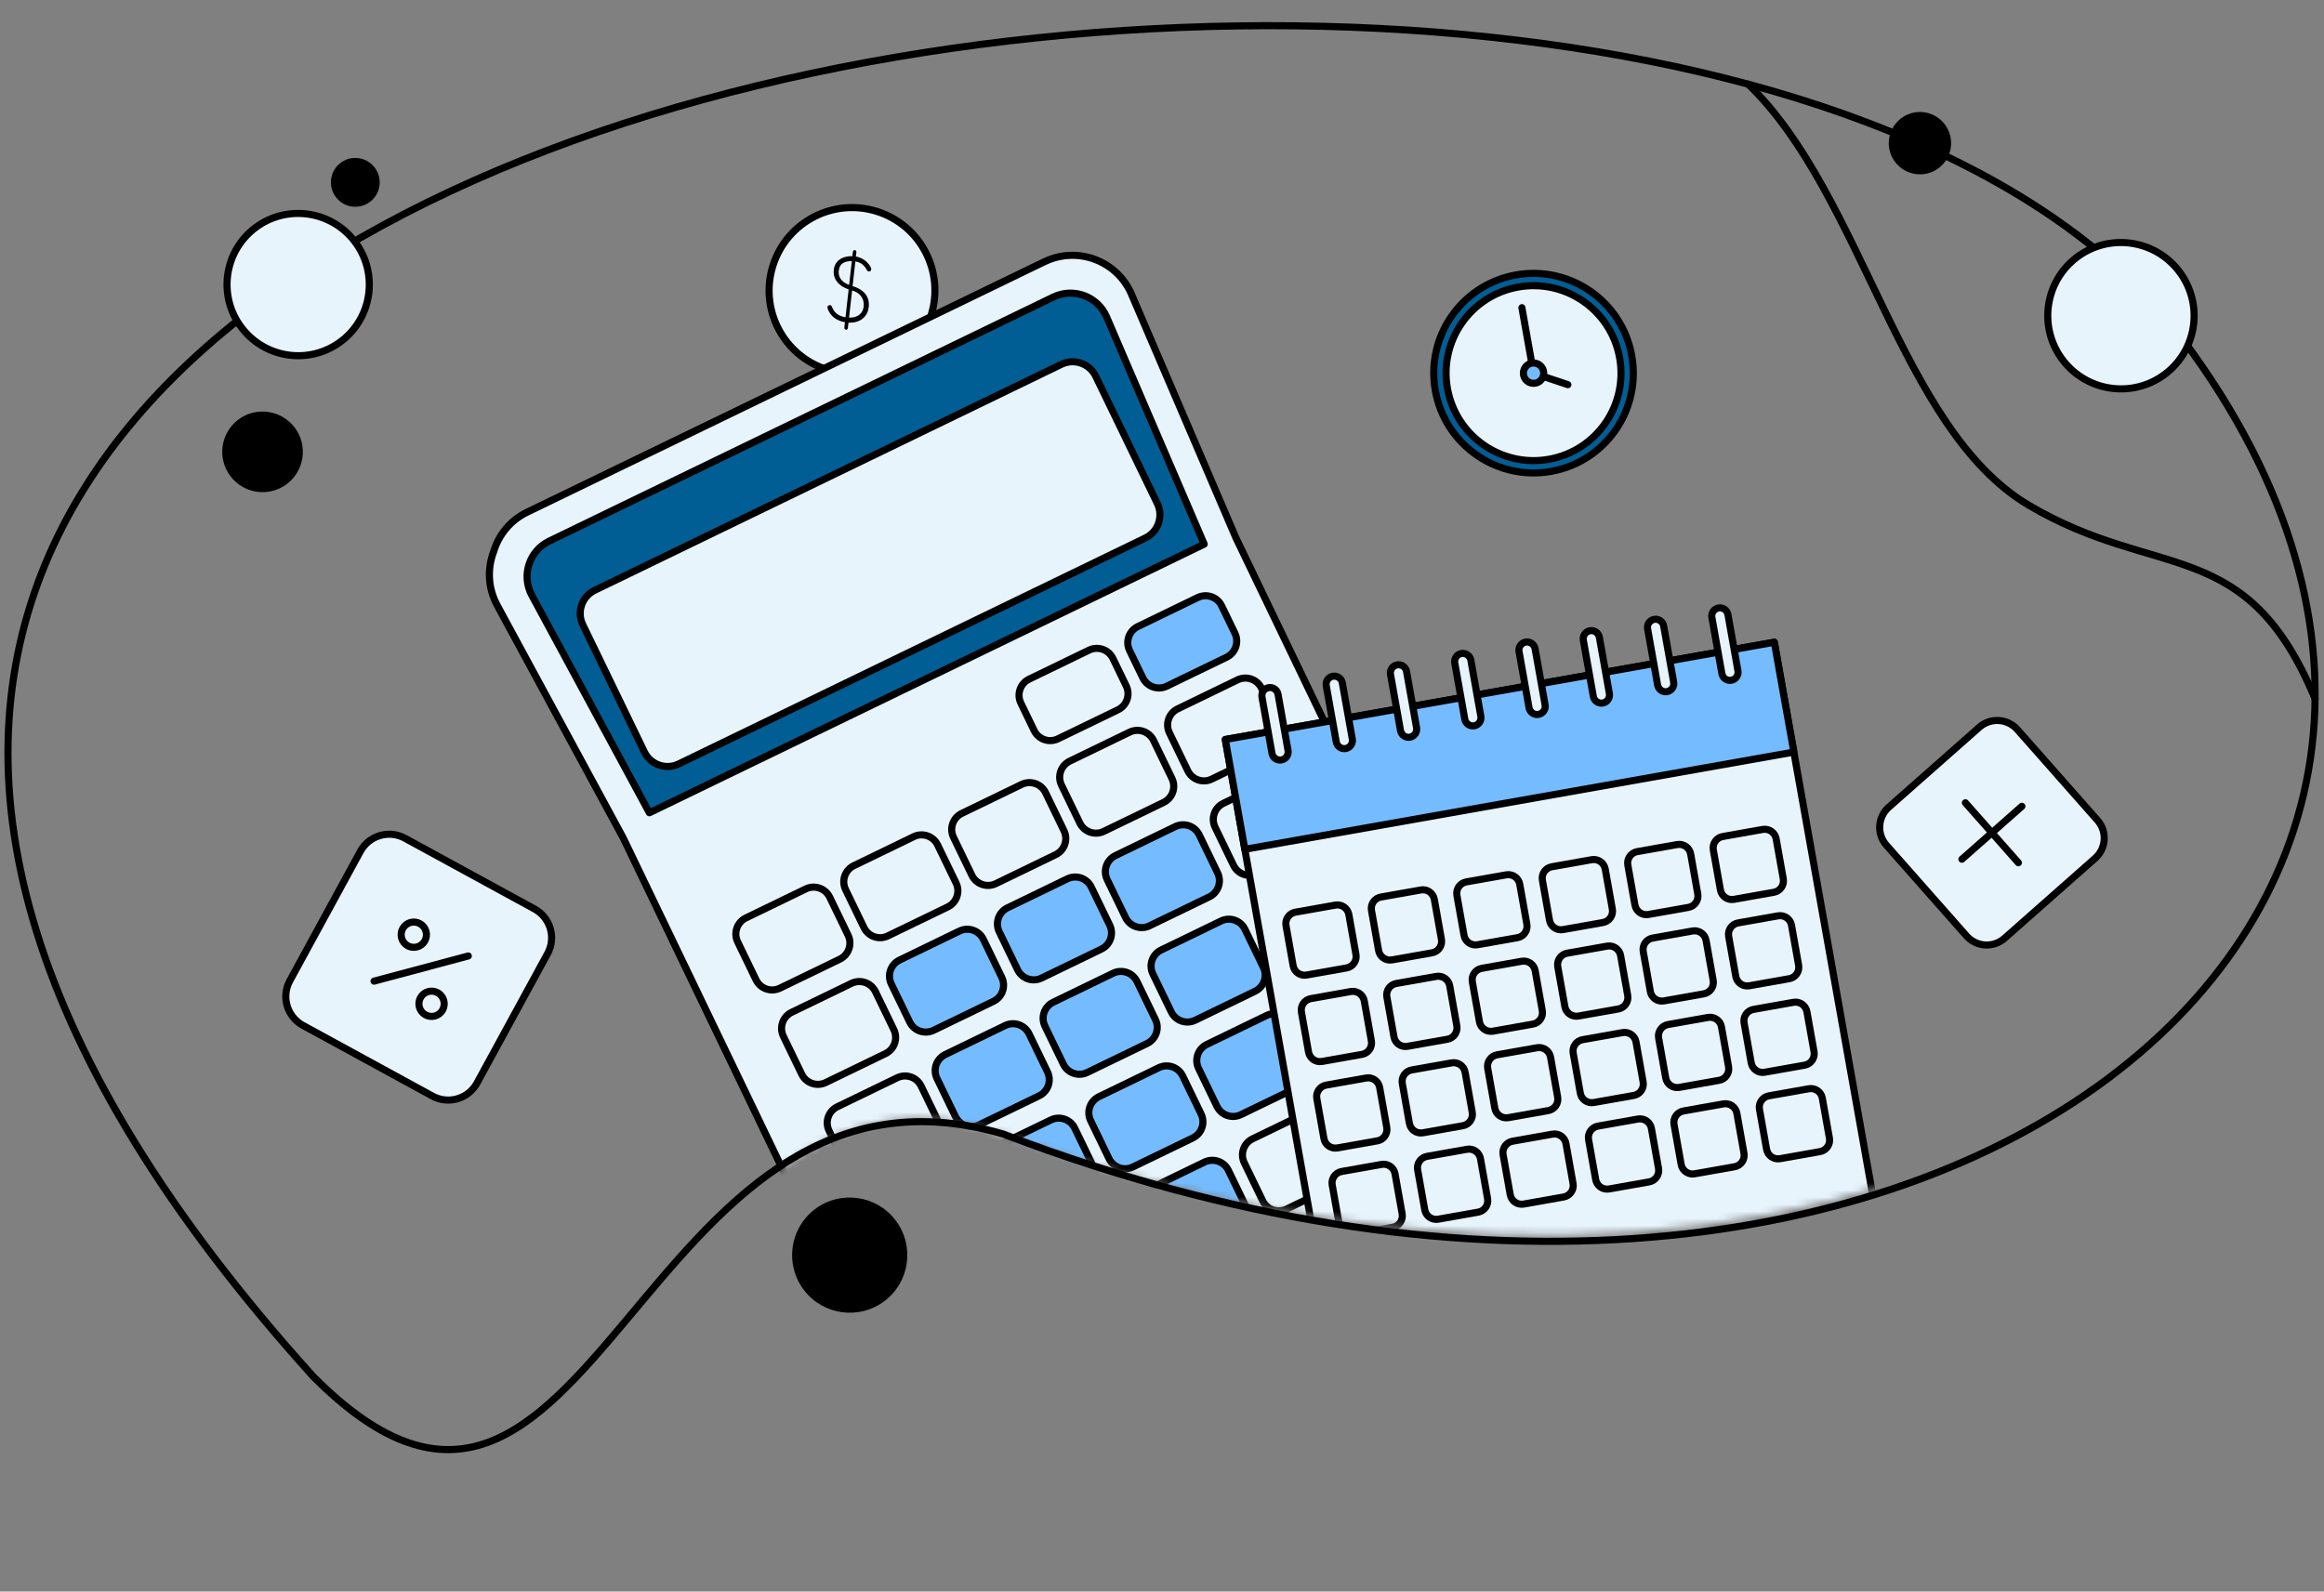
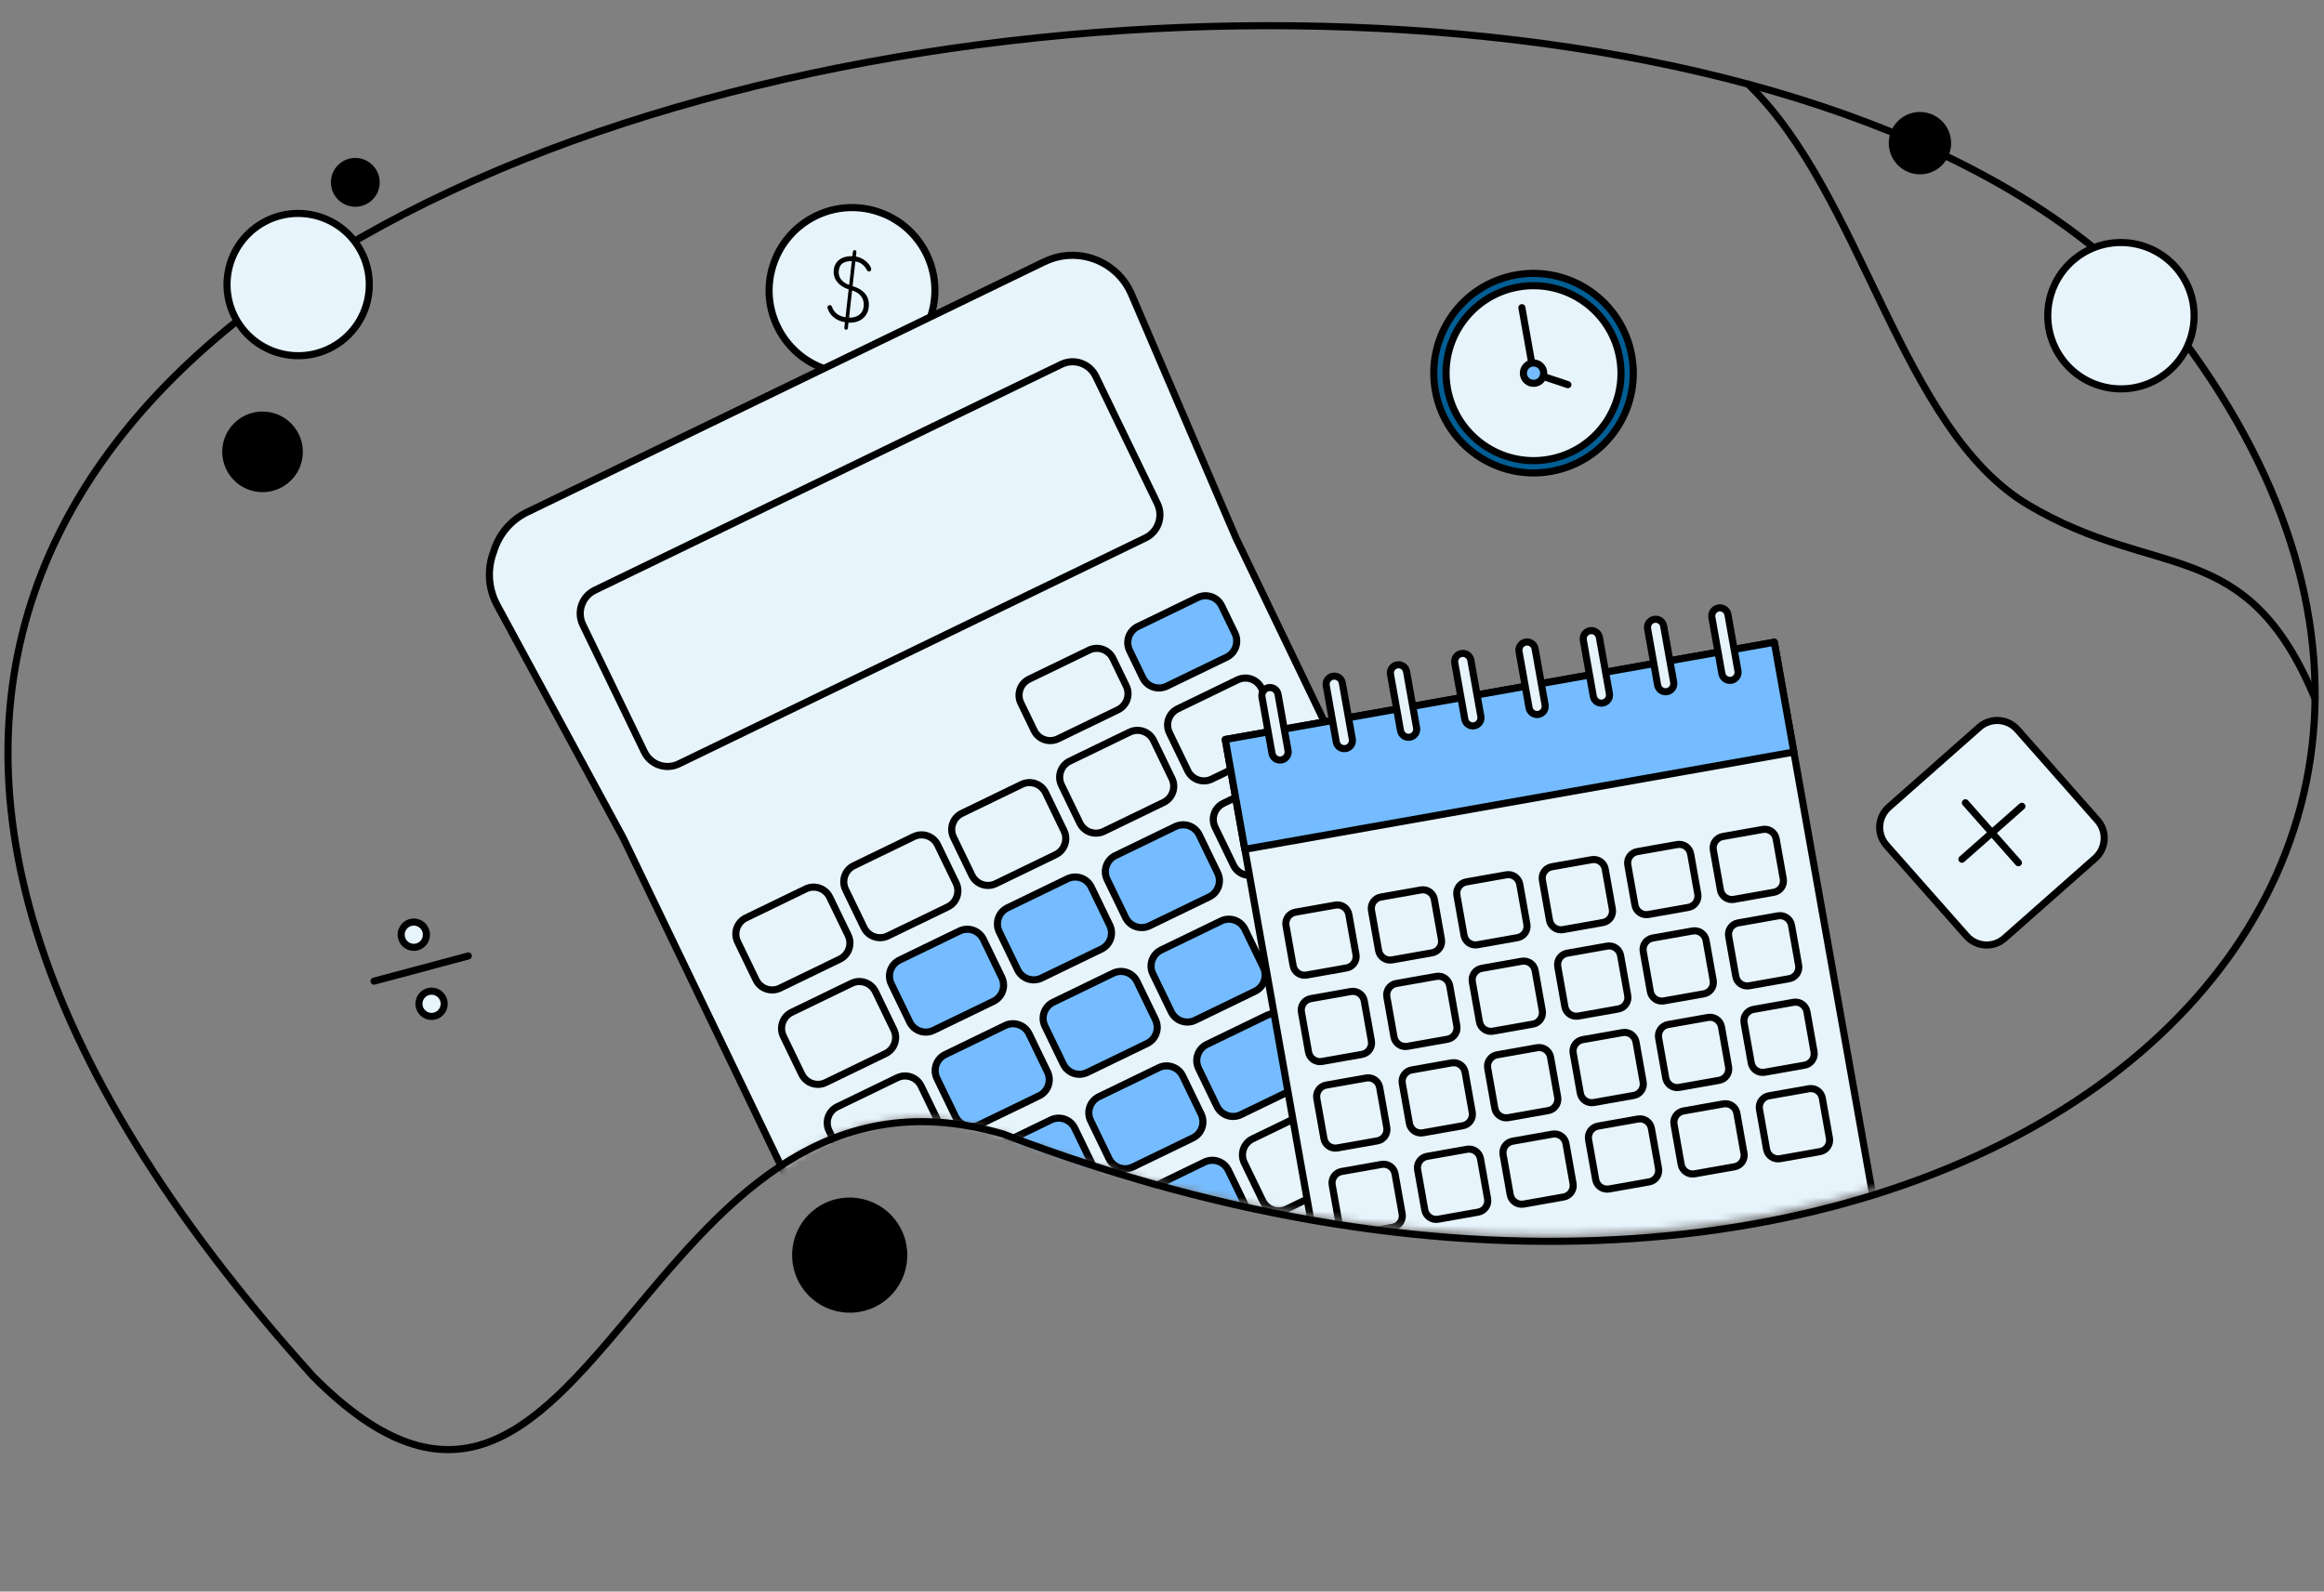
<svg xmlns="http://www.w3.org/2000/svg" width="327" height="224" viewBox="0 0 327 224" fill="none">
  <rect x="0" y="0" width="327" height="224" fill="#808080" stroke="none" />
  <g clip-path="url(#clip0_2239_1520)">
    <mask id="mask0_2239_1520" style="mask-type:luminance" maskUnits="userSpaceOnUse" x="1" y="3" width="325" height="202">
      <path d="M44.007 193.665C85 235.5 92.5 142 141.175 159.611C269.92 206.189 368.58 130.01 307.077 47.686C237.764 -45.087 -120.823 10.957 44.011 193.662L44.007 193.665Z" fill="white" />
    </mask>
    <g mask="url(#mask0_2239_1520)">
      <path d="M116.333 52.001C122.47 53.956 129.033 50.564 130.993 44.424C132.953 38.285 129.568 31.722 123.431 29.767C117.295 27.812 110.731 31.205 108.771 37.344C106.811 43.484 110.197 50.046 116.333 52.001Z" fill="#E7F4FC" stroke="black" stroke-linecap="round" stroke-linejoin="round" />
      <path d="M119.06 45.363C118.618 45.314 118.218 45.201 117.864 45.02C117.509 44.84 117.211 44.612 116.971 44.334C116.731 44.056 116.556 43.738 116.443 43.384C116.414 43.287 116.421 43.197 116.468 43.109C116.514 43.021 116.585 42.972 116.683 42.951C116.774 42.931 116.853 42.944 116.926 42.992C116.995 43.045 117.047 43.112 117.074 43.201C117.206 43.603 117.449 43.931 117.803 44.194C118.153 44.461 118.602 44.617 119.142 44.679C119.592 44.727 119.988 44.7 120.327 44.596C120.667 44.492 120.941 44.31 121.149 44.065C121.357 43.819 121.484 43.498 121.525 43.112C121.585 42.576 121.462 42.099 121.15 41.683C120.841 41.271 120.327 40.968 119.611 40.785C119.098 40.642 118.666 40.436 118.308 40.17C117.949 39.904 117.685 39.587 117.507 39.219C117.329 38.851 117.273 38.431 117.32 37.974C117.367 37.517 117.529 37.134 117.799 36.833C118.064 36.529 118.412 36.314 118.838 36.186C119.263 36.059 119.736 36.021 120.245 36.08C120.623 36.122 120.968 36.227 121.285 36.393C121.596 36.561 121.867 36.761 122.086 37.003C122.309 37.241 122.466 37.483 122.558 37.731C122.597 37.823 122.594 37.917 122.564 38.01C122.53 38.1 122.468 38.163 122.376 38.195C122.289 38.218 122.214 38.209 122.14 38.173C122.065 38.136 122.006 38.078 121.966 38.006C121.849 37.746 121.655 37.489 121.373 37.24C121.094 36.986 120.692 36.831 120.172 36.778C119.557 36.706 119.057 36.778 118.678 36.989C118.299 37.2 118.08 37.567 118.02 38.096C117.987 38.373 118.02 38.644 118.115 38.915C118.205 39.182 118.39 39.425 118.657 39.649C118.924 39.873 119.303 40.058 119.789 40.21C120.703 40.474 121.36 40.858 121.759 41.367C122.158 41.876 122.319 42.491 122.237 43.209C122.196 43.596 122.087 43.937 121.913 44.229C121.739 44.52 121.515 44.761 121.238 44.954C120.957 45.144 120.637 45.276 120.266 45.35C119.895 45.424 119.494 45.44 119.06 45.39L119.06 45.363ZM119.026 46.405C118.955 46.399 118.9 46.364 118.853 46.308C118.815 46.251 118.8 46.171 118.81 46.069L119.997 35.481C120.013 35.37 120.042 35.296 120.094 35.254C120.147 35.212 120.207 35.196 120.278 35.202C120.348 35.208 120.407 35.239 120.449 35.291C120.491 35.344 120.506 35.423 120.494 35.538L119.307 46.126C119.297 46.228 119.261 46.303 119.212 46.348C119.164 46.394 119.097 46.41 119.026 46.405Z" fill="black" />
      <path d="M146.954 36.835L113.11 53.226L108.016 55.694L74.173 72.084C71.795 73.235 70.164 75.289 69.465 77.625C68.557 79.999 68.64 82.745 69.948 85.169L87.706 117.962L126.125 197.87C128.098 201.949 132.998 203.655 137.073 201.682L168.375 186.524L177 182.347L208.302 167.189C210.444 166.15 211.926 164.298 212.563 162.181C213.373 160.125 213.359 157.749 212.32 155.605L173.901 75.697L159.209 41.417C157.177 36.678 151.599 34.59 146.96 36.839L146.954 36.835Z" fill="#E7F4FC" stroke="black" stroke-linecap="round" stroke-linejoin="round" />
-       <path d="M169.438 76.584L155.71 44.613C154.462 41.707 151.046 40.432 148.205 41.81L77.286 76.154C74.445 77.532 73.326 81.001 74.829 83.785L91.373 114.389L169.438 76.584Z" fill="#015E94" stroke="black" stroke-linecap="round" stroke-linejoin="round" />
      <path d="M149.338 51.277L83.683 83.075C81.882 83.948 81.129 86.117 82.002 87.92L90.667 105.828C91.539 107.631 93.707 108.385 95.508 107.513L161.163 75.714C162.964 74.842 163.717 72.673 162.845 70.87L154.18 52.962C153.307 51.159 151.14 50.404 149.338 51.277Z" fill="#E7F4FC" stroke="black" stroke-linecap="round" stroke-linejoin="round" />
      <path d="M153.236 91.501L144.803 95.585C143.554 96.191 143.032 97.695 143.637 98.946L145.509 102.814C146.114 104.065 147.617 104.588 148.867 103.983L157.3 99.899C158.549 99.293 159.071 97.789 158.466 96.538L156.595 92.67C155.989 91.419 154.486 90.896 153.236 91.501Z" fill="#E7F4FC" stroke="black" stroke-linecap="round" stroke-linejoin="round" />
      <path d="M113.382 125.107L104.959 129.187C103.707 129.793 103.183 131.301 103.79 132.554L106.378 137.903C106.984 139.156 108.491 139.681 109.743 139.074L118.166 134.995C119.418 134.388 119.942 132.88 119.335 131.627L116.747 126.279C116.141 125.025 114.634 124.501 113.382 125.107Z" fill="#E7F4FC" stroke="black" stroke-linecap="round" stroke-linejoin="round" />
      <path d="M128.574 117.751L120.141 121.836C118.892 122.441 118.37 123.945 118.975 125.196L121.568 130.554C122.173 131.805 123.676 132.328 124.926 131.723L133.359 127.639C134.608 127.034 135.13 125.529 134.525 124.278L131.932 118.92C131.327 117.67 129.824 117.146 128.574 117.751Z" fill="#E7F4FC" stroke="black" stroke-linecap="round" stroke-linejoin="round" />
      <path d="M143.755 110.397L135.332 114.477C134.08 115.083 133.556 116.591 134.163 117.845L136.751 123.193C137.357 124.447 138.864 124.971 140.116 124.365L148.539 120.285C149.791 119.679 150.315 118.171 149.708 116.917L147.12 111.569C146.514 110.315 145.007 109.791 143.755 110.397Z" fill="#E7F4FC" stroke="black" stroke-linecap="round" stroke-linejoin="round" />
      <path d="M158.946 103.042L150.523 107.122C149.271 107.728 148.748 109.236 149.354 110.49L151.942 115.838C152.549 117.092 154.055 117.616 155.308 117.01L163.731 112.93C164.983 112.324 165.506 110.816 164.9 109.562L162.312 104.214C161.705 102.96 160.198 102.436 158.946 103.042Z" fill="#E7F4FC" stroke="black" stroke-linecap="round" stroke-linejoin="round" />
      <path d="M174.134 95.684L165.711 99.764C164.458 100.371 163.935 101.878 164.542 103.132L167.13 108.48C167.736 109.734 169.243 110.258 170.495 109.652L178.918 105.572C180.17 104.966 180.694 103.458 180.087 102.204L177.499 96.856C176.893 95.603 175.386 95.078 174.134 95.684Z" fill="#E7F4FC" stroke="black" stroke-linecap="round" stroke-linejoin="round" />
      <path d="M119.815 138.396L111.392 142.475C110.14 143.082 109.617 144.59 110.223 145.843L112.811 151.191C113.418 152.445 114.925 152.969 116.177 152.363L124.6 148.283C125.852 147.677 126.375 146.169 125.769 144.916L123.181 139.567C122.574 138.314 121.068 137.789 119.815 138.396Z" fill="#E7F4FC" stroke="black" stroke-linecap="round" stroke-linejoin="round" />
      <path d="M135.006 131.035L126.573 135.12C125.323 135.725 124.801 137.229 125.406 138.48L127.999 143.838C128.604 145.089 130.108 145.613 131.358 145.007L139.79 140.923C141.04 140.318 141.562 138.813 140.957 137.563L138.364 132.204C137.759 130.954 136.255 130.43 135.006 131.035Z" fill="#74BCFF" stroke="black" stroke-linecap="round" stroke-linejoin="round" />
      <path d="M150.193 123.684L141.761 127.768C140.511 128.373 139.989 129.878 140.594 131.128L143.187 136.487C143.792 137.737 145.295 138.261 146.545 137.656L154.978 133.571C156.227 132.966 156.75 131.462 156.144 130.211L153.552 124.853C152.946 123.602 151.443 123.078 150.193 123.684Z" fill="#74BCFF" stroke="black" stroke-linecap="round" stroke-linejoin="round" />
      <path d="M165.374 116.333L156.951 120.413C155.699 121.019 155.175 122.527 155.782 123.781L158.37 129.129C158.976 130.382 160.483 130.907 161.735 130.301L170.158 126.221C171.411 125.615 171.934 124.107 171.327 122.853L168.74 117.505C168.133 116.251 166.626 115.727 165.374 116.333Z" fill="#74BCFF" stroke="black" stroke-linecap="round" stroke-linejoin="round" />
      <path d="M180.568 108.978L172.135 113.062C170.886 113.667 170.364 115.172 170.969 116.422L173.562 121.781C174.167 123.031 175.67 123.555 176.92 122.95L185.353 118.865C186.602 118.26 187.125 116.756 186.519 115.505L183.927 110.147C183.321 108.896 181.818 108.372 180.568 108.978Z" fill="#E7F4FC" stroke="black" stroke-linecap="round" stroke-linejoin="round" />
      <path d="M126.248 151.684L117.815 155.768C116.566 156.374 116.043 157.878 116.649 159.129L119.241 164.487C119.847 165.738 121.35 166.261 122.6 165.656L131.032 161.572C132.282 160.967 132.804 159.462 132.199 158.211L129.606 152.853C129.001 151.602 127.497 151.079 126.248 151.684Z" fill="#E7F4FC" stroke="black" stroke-linecap="round" stroke-linejoin="round" />
      <path d="M141.435 144.331L133.003 148.415C131.753 149.02 131.231 150.525 131.836 151.776L134.429 157.134C135.034 158.385 136.538 158.908 137.787 158.303L146.22 154.219C147.469 153.613 147.992 152.109 147.386 150.858L144.794 145.5C144.189 144.249 142.685 143.726 141.435 144.331Z" fill="#74BCFF" stroke="black" stroke-linecap="round" stroke-linejoin="round" />
      <path d="M156.625 136.971L148.192 141.056C146.943 141.661 146.42 143.165 147.026 144.416L149.618 149.774C150.224 151.025 151.727 151.548 152.977 150.943L161.409 146.859C162.659 146.254 163.181 144.749 162.576 143.498L159.983 138.14C159.378 136.89 157.874 136.366 156.625 136.971Z" fill="#74BCFF" stroke="black" stroke-linecap="round" stroke-linejoin="round" />
      <path d="M171.812 129.62L163.38 133.704C162.13 134.309 161.608 135.814 162.213 137.064L164.806 142.422C165.411 143.673 166.915 144.197 168.164 143.592L176.597 139.507C177.846 138.902 178.369 137.398 177.763 136.147L175.171 130.789C174.565 129.538 173.062 129.014 171.812 129.62Z" fill="#74BCFF" stroke="black" stroke-linecap="round" stroke-linejoin="round" />
      <path d="M186.998 122.262L178.565 126.346C177.316 126.951 176.793 128.456 177.399 129.707L179.991 135.065C180.597 136.315 182.1 136.839 183.35 136.234L191.782 132.149C193.032 131.544 193.554 130.04 192.949 128.789L190.356 123.431C189.751 122.18 188.247 121.657 186.998 122.262Z" fill="#E7F4FC" stroke="black" stroke-linecap="round" stroke-linejoin="round" />
      <path d="M132.682 164.973L124.249 169.057C122.999 169.662 122.477 171.167 123.082 172.418L125.675 177.776C126.28 179.027 127.784 179.55 129.033 178.945L137.466 174.861C138.716 174.255 139.238 172.751 138.633 171.5L136.04 166.142C135.435 164.891 133.931 164.368 132.682 164.973Z" fill="#E7F4FC" stroke="black" stroke-linecap="round" stroke-linejoin="round" />
      <path d="M147.867 157.621L139.434 161.705C138.185 162.31 137.663 163.815 138.268 165.065L140.86 170.424C141.466 171.674 142.969 172.198 144.219 171.593L152.652 167.508C153.901 166.903 154.423 165.399 153.818 164.148L151.225 158.79C150.62 157.539 149.117 157.015 147.867 157.621Z" fill="#74BCFF" stroke="black" stroke-linecap="round" stroke-linejoin="round" />
      <path d="M163.055 150.267L154.622 154.351C153.372 154.956 152.85 156.461 153.455 157.712L156.048 163.07C156.653 164.32 158.157 164.844 159.406 164.239L167.839 160.154C169.089 159.549 169.611 158.045 169.006 156.794L166.413 151.436C165.808 150.185 164.304 149.662 163.055 150.267Z" fill="#74BCFF" stroke="black" stroke-linecap="round" stroke-linejoin="round" />
      <path d="M178.235 142.913L169.812 146.992C168.56 147.599 168.037 149.107 168.643 150.36L171.231 155.708C171.838 156.962 173.345 157.486 174.597 156.88L183.02 152.8C184.272 152.194 184.795 150.686 184.189 149.433L181.601 144.084C180.994 142.831 179.487 142.306 178.235 142.913Z" fill="#74BCFF" stroke="black" stroke-linecap="round" stroke-linejoin="round" />
      <path d="M139.102 178.266L130.679 182.346C129.427 182.952 128.904 184.46 129.51 185.713L132.098 191.062C132.705 192.315 134.212 192.84 135.464 192.233L143.887 188.154C145.139 187.547 145.663 186.039 145.056 184.786L142.468 179.438C141.861 178.184 140.355 177.66 139.102 178.266Z" fill="#E7F4FC" stroke="black" stroke-linecap="round" stroke-linejoin="round" />
      <path d="M154.297 170.91L145.864 174.995C144.614 175.6 144.092 177.104 144.697 178.355L147.29 183.713C147.895 184.964 149.399 185.488 150.649 184.882L159.081 180.798C160.331 180.193 160.853 178.688 160.248 177.438L157.655 172.079C157.05 170.829 155.546 170.305 154.297 170.91Z" fill="#E7F4FC" stroke="black" stroke-linecap="round" stroke-linejoin="round" />
      <path d="M169.481 163.553L161.058 167.633C159.806 168.239 159.283 169.747 159.889 171.001L162.477 176.349C163.084 177.602 164.591 178.127 165.843 177.52L174.266 173.441C175.518 172.834 176.041 171.327 175.435 170.073L172.847 164.725C172.24 163.471 170.734 162.947 169.481 163.553Z" fill="#74BCFF" stroke="black" stroke-linecap="round" stroke-linejoin="round" />
      <path d="M184.674 156.199L176.241 160.283C174.991 160.888 174.469 162.393 175.074 163.644L177.667 169.002C178.272 170.253 179.776 170.776 181.025 170.171L189.458 166.087C190.708 165.482 191.23 163.977 190.625 162.726L188.032 157.368C187.427 156.117 185.923 155.594 184.674 156.199Z" fill="#E7F4FC" stroke="black" stroke-linecap="round" stroke-linejoin="round" />
      <path d="M193.727 135.415L184.698 139.787C183.614 140.31 183.161 141.62 183.684 142.705L185.019 145.47L186.559 148.661L192.989 161.948C193.512 163.034 194.821 163.487 195.905 162.965L204.934 158.593C206.018 158.07 206.471 156.76 205.948 155.675L199.519 142.387L197.979 139.197L196.644 136.432C196.12 135.346 194.811 134.892 193.727 135.415Z" fill="#E7F4FC" stroke="black" stroke-linecap="round" stroke-linejoin="round" />
      <path d="M168.528 84.099L160.105 88.178C158.853 88.784 158.33 90.292 158.936 91.546L160.803 95.404C161.41 96.657 162.916 97.182 164.169 96.575L172.592 92.496C173.844 91.889 174.367 90.382 173.761 89.128L171.894 85.27C171.287 84.016 169.78 83.492 168.528 84.099Z" fill="#74BCFF" stroke="black" stroke-linecap="round" stroke-linejoin="round" />
      <path d="M172.404 104.078L249.654 90.392L263.944 170.692L186.694 184.378L172.404 104.078Z" fill="#E7F4FC" stroke="black" stroke-linecap="round" stroke-linejoin="round" />
      <path d="M172.406 104.078L249.656 90.392L252.407 105.848L175.157 119.534L172.406 104.078Z" fill="#74BCFF" stroke="black" stroke-linecap="round" stroke-linejoin="round" />
      <path d="M242.395 117.733L248.021 116.736C248.909 116.579 249.757 117.171 249.915 118.059L250.917 123.688C251.075 124.577 250.483 125.424 249.595 125.581L243.969 126.578C243.081 126.736 242.233 126.143 242.075 125.255L241.073 119.626C240.915 118.738 241.507 117.89 242.395 117.733Z" fill="#E7F4FC" stroke="black" stroke-linecap="round" stroke-linejoin="round" />
      <path d="M230.365 119.86L235.992 118.863C236.88 118.706 237.728 119.298 237.886 120.186L238.887 125.815C239.046 126.703 238.454 127.551 237.566 127.708L231.94 128.705C231.052 128.862 230.204 128.27 230.046 127.382L229.044 121.753C228.886 120.864 229.478 120.017 230.365 119.86Z" fill="#E7F4FC" stroke="black" stroke-linecap="round" stroke-linejoin="round" />
      <path d="M218.344 121.99L223.971 120.993C224.858 120.836 225.706 121.428 225.864 122.316L226.866 127.945C227.024 128.834 226.432 129.681 225.545 129.838L219.918 130.835C219.03 130.992 218.182 130.4 218.024 129.512L217.023 123.883C216.865 122.995 217.456 122.147 218.344 121.99Z" fill="#E7F4FC" stroke="black" stroke-linecap="round" stroke-linejoin="round" />
      <path d="M206.317 124.121L211.943 123.124C212.831 122.967 213.679 123.559 213.837 124.448L214.839 130.076C214.997 130.965 214.405 131.812 213.517 131.969L207.891 132.966C207.003 133.124 206.155 132.531 205.997 131.643L204.995 126.014C204.837 125.126 205.429 124.278 206.317 124.121Z" fill="#E7F4FC" stroke="black" stroke-linecap="round" stroke-linejoin="round" />
      <path d="M194.297 126.251L199.924 125.254C200.812 125.097 201.659 125.689 201.817 126.578L202.819 132.207C202.977 133.095 202.386 133.942 201.498 134.1L195.871 135.096C194.983 135.254 194.135 134.661 193.977 133.773L192.976 128.144C192.818 127.256 193.409 126.408 194.297 126.251Z" fill="#E7F4FC" stroke="black" stroke-linecap="round" stroke-linejoin="round" />
      <path d="M182.27 128.382L187.896 127.385C188.784 127.228 189.632 127.821 189.79 128.709L190.792 134.338C190.95 135.226 190.358 136.073 189.47 136.231L183.844 137.228C182.956 137.385 182.108 136.792 181.95 135.904L180.948 130.275C180.79 129.387 181.382 128.539 182.27 128.382Z" fill="#E7F4FC" stroke="black" stroke-linecap="round" stroke-linejoin="round" />
      <path d="M244.555 129.894L250.181 128.897C251.069 128.74 251.917 129.333 252.075 130.221L253.077 135.85C253.235 136.738 252.643 137.585 251.756 137.743L246.129 138.74C245.241 138.897 244.393 138.304 244.235 137.416L243.234 131.787C243.075 130.899 243.667 130.051 244.555 129.894Z" fill="#E7F4FC" stroke="black" stroke-linecap="round" stroke-linejoin="round" />
      <path d="M232.533 132.024L238.16 131.027C239.048 130.87 239.896 131.463 240.054 132.351L241.055 137.98C241.214 138.868 240.622 139.716 239.734 139.873L234.107 140.87C233.22 141.027 232.372 140.434 232.214 139.546L231.212 133.917C231.054 133.029 231.646 132.182 232.533 132.024Z" fill="#E7F4FC" stroke="black" stroke-linecap="round" stroke-linejoin="round" />
      <path d="M220.508 134.155L226.135 133.159C227.022 133.001 227.87 133.594 228.028 134.482L229.03 140.111C229.188 140.999 228.597 141.847 227.709 142.004L222.082 143.001C221.194 143.158 220.346 142.566 220.188 141.677L219.187 136.048C219.029 135.16 219.62 134.313 220.508 134.155Z" fill="#E7F4FC" stroke="black" stroke-linecap="round" stroke-linejoin="round" />
      <path d="M208.487 136.286L214.113 135.289C215.001 135.131 215.849 135.724 216.007 136.612L217.009 142.241C217.167 143.129 216.575 143.977 215.687 144.134L210.061 145.131C209.173 145.288 208.325 144.696 208.167 143.807L207.165 138.179C207.007 137.29 207.599 136.443 208.487 136.286Z" fill="#E7F4FC" stroke="black" stroke-linecap="round" stroke-linejoin="round" />
      <path d="M196.461 138.417L202.088 137.42C202.976 137.263 203.823 137.855 203.982 138.743L204.983 144.372C205.141 145.26 204.55 146.108 203.662 146.265L198.035 147.262C197.147 147.419 196.3 146.827 196.141 145.939L195.14 140.31C194.982 139.421 195.573 138.574 196.461 138.417Z" fill="#E7F4FC" stroke="black" stroke-linecap="round" stroke-linejoin="round" />
      <path d="M184.44 140.547L190.066 139.55C190.954 139.393 191.802 139.985 191.96 140.873L192.962 146.502C193.12 147.391 192.528 148.238 191.64 148.395L186.014 149.392C185.126 149.549 184.278 148.957 184.12 148.069L183.118 142.44C182.96 141.552 183.552 140.704 184.44 140.547Z" fill="#E7F4FC" stroke="black" stroke-linecap="round" stroke-linejoin="round" />
      <path d="M246.725 142.064L252.351 141.067C253.239 140.91 254.087 141.503 254.245 142.391L255.247 148.02C255.405 148.908 254.813 149.755 253.925 149.913L248.299 150.909C247.411 151.067 246.563 150.474 246.405 149.586L245.403 143.957C245.245 143.069 245.837 142.221 246.725 142.064Z" fill="#E7F4FC" stroke="black" stroke-linecap="round" stroke-linejoin="round" />
      <path d="M234.699 144.195L240.326 143.198C241.214 143.041 242.062 143.634 242.22 144.522L243.221 150.151C243.38 151.039 242.788 151.886 241.9 152.044L236.274 153.041C235.386 153.198 234.538 152.605 234.38 151.717L233.378 146.088C233.22 145.2 233.812 144.353 234.699 144.195Z" fill="#E7F4FC" stroke="black" stroke-linecap="round" stroke-linejoin="round" />
      <path d="M222.678 146.325L228.305 145.329C229.192 145.171 230.04 145.764 230.198 146.652L231.2 152.281C231.358 153.169 230.766 154.017 229.879 154.174L224.252 155.171C223.364 155.328 222.516 154.736 222.358 153.847L221.357 148.218C221.198 147.33 221.79 146.483 222.678 146.325Z" fill="#E7F4FC" stroke="black" stroke-linecap="round" stroke-linejoin="round" />
      <path d="M210.651 148.456L216.277 147.46C217.165 147.302 218.013 147.895 218.171 148.783L219.173 154.412C219.331 155.3 218.739 156.148 217.851 156.305L212.225 157.302C211.337 157.459 210.489 156.867 210.331 155.978L209.329 150.35C209.171 149.461 209.763 148.614 210.651 148.456Z" fill="#E7F4FC" stroke="black" stroke-linecap="round" stroke-linejoin="round" />
      <path d="M198.631 150.587L204.258 149.59C205.145 149.432 205.993 150.025 206.151 150.913L207.153 156.542C207.311 157.43 206.72 158.278 205.832 158.435L200.205 159.432C199.317 159.589 198.469 158.997 198.311 158.109L197.31 152.48C197.152 151.591 197.743 150.744 198.631 150.587Z" fill="#E7F4FC" stroke="black" stroke-linecap="round" stroke-linejoin="round" />
      <path d="M186.604 152.718L192.23 151.721C193.118 151.564 193.966 152.156 194.124 153.044L195.126 158.673C195.284 159.561 194.692 160.409 193.804 160.566L188.178 161.563C187.29 161.72 186.442 161.128 186.284 160.24L185.282 154.611C185.124 153.723 185.716 152.875 186.604 152.718Z" fill="#E7F4FC" stroke="black" stroke-linecap="round" stroke-linejoin="round" />
      <path d="M248.889 154.23L254.515 153.233C255.403 153.076 256.251 153.668 256.409 154.556L257.411 160.185C257.569 161.073 256.977 161.921 256.09 162.078L250.463 163.075C249.575 163.232 248.727 162.64 248.569 161.752L247.567 156.123C247.409 155.235 248.001 154.387 248.889 154.23Z" fill="#E7F4FC" stroke="black" stroke-linecap="round" stroke-linejoin="round" />
      <path d="M236.867 156.36L242.494 155.363C243.382 155.206 244.23 155.798 244.388 156.686L245.389 162.315C245.547 163.204 244.956 164.051 244.068 164.208L238.441 165.205C237.554 165.363 236.706 164.77 236.548 163.882L235.546 158.253C235.388 157.365 235.98 156.517 236.867 156.36Z" fill="#E7F4FC" stroke="black" stroke-linecap="round" stroke-linejoin="round" />
      <path d="M224.842 158.491L230.469 157.494C231.356 157.337 232.204 157.929 232.362 158.818L233.364 164.446C233.522 165.335 232.93 166.182 232.043 166.34L226.416 167.336C225.528 167.494 224.68 166.901 224.522 166.013L223.521 160.384C223.363 159.496 223.954 158.648 224.842 158.491Z" fill="#E7F4FC" stroke="black" stroke-linecap="round" stroke-linejoin="round" />
      <path d="M212.817 160.617L218.443 159.62C219.331 159.463 220.179 160.055 220.337 160.943L221.339 166.572C221.497 167.46 220.905 168.308 220.017 168.465L214.391 169.462C213.503 169.619 212.655 169.027 212.497 168.139L211.495 162.51C211.337 161.622 211.929 160.774 212.817 160.617Z" fill="#E7F4FC" stroke="black" stroke-linecap="round" stroke-linejoin="round" />
      <path d="M200.791 162.748L206.418 161.751C207.306 161.594 208.154 162.186 208.312 163.074L209.313 168.703C209.471 169.592 208.88 170.439 207.992 170.596L202.365 171.593C201.477 171.751 200.63 171.158 200.472 170.27L199.47 164.641C199.312 163.753 199.903 162.905 200.791 162.748Z" fill="#E7F4FC" stroke="black" stroke-linecap="round" stroke-linejoin="round" />
      <path d="M188.77 164.878L194.396 163.881C195.284 163.724 196.132 164.316 196.29 165.205L197.292 170.834C197.45 171.722 196.858 172.569 195.97 172.727L190.344 173.723C189.456 173.881 188.608 173.288 188.45 172.4L187.448 166.771C187.29 165.883 187.882 165.035 188.77 164.878Z" fill="#E7F4FC" stroke="black" stroke-linecap="round" stroke-linejoin="round" />
      <path d="M243.611 95.742C244.236 95.629 244.651 95.033 244.54 94.412L243.132 86.498C243.018 85.872 242.422 85.457 241.801 85.567C241.176 85.68 240.761 86.276 240.871 86.897L242.28 94.811C242.394 95.437 242.99 95.852 243.611 95.742Z" fill="#E7F4FC" stroke="black" stroke-linecap="round" stroke-linejoin="round" />
      <path d="M234.566 97.344C235.191 97.231 235.606 96.634 235.496 96.013L234.087 88.099C233.973 87.474 233.377 87.058 232.756 87.168C232.131 87.281 231.716 87.877 231.827 88.498L233.235 96.413C233.349 97.038 233.945 97.453 234.566 97.344Z" fill="#E7F4FC" stroke="black" stroke-linecap="round" stroke-linejoin="round" />
      <path d="M225.521 98.945C226.146 98.832 226.561 98.235 226.451 97.614L225.042 89.7C224.928 89.075 224.332 88.659 223.711 88.769C223.086 88.882 222.671 89.478 222.782 90.1L224.19 98.014C224.304 98.639 224.9 99.054 225.521 98.945Z" fill="#E7F4FC" stroke="black" stroke-linecap="round" stroke-linejoin="round" />
      <path d="M216.476 100.546C217.101 100.433 217.516 99.837 217.406 99.216L215.997 91.301C215.883 90.676 215.287 90.261 214.666 90.37C214.041 90.484 213.626 91.08 213.737 91.701L215.146 99.615C215.259 100.24 215.856 100.656 216.476 100.546Z" fill="#E7F4FC" stroke="black" stroke-linecap="round" stroke-linejoin="round" />
      <path d="M207.435 102.151C208.06 102.038 208.475 101.442 208.365 100.821L206.956 92.907C206.842 92.281 206.246 91.866 205.625 91.976C205 92.089 204.585 92.685 204.696 93.306L206.105 101.221C206.218 101.846 206.815 102.261 207.435 102.151Z" fill="#E7F4FC" stroke="black" stroke-linecap="round" stroke-linejoin="round" />
      <path d="M198.39 103.753C199.015 103.64 199.43 103.043 199.32 102.422L197.911 94.508C197.797 93.883 197.201 93.467 196.58 93.577C195.955 93.69 195.54 94.286 195.651 94.907L197.06 102.822C197.173 103.447 197.77 103.862 198.39 103.753Z" fill="#E7F4FC" stroke="black" stroke-linecap="round" stroke-linejoin="round" />
      <path d="M189.349 105.35C189.974 105.237 190.389 104.641 190.279 104.02L188.87 96.106C188.756 95.481 188.16 95.065 187.539 95.175C186.914 95.288 186.499 95.884 186.61 96.505L188.019 104.42C188.132 105.045 188.729 105.46 189.349 105.35Z" fill="#E7F4FC" stroke="black" stroke-linecap="round" stroke-linejoin="round" />
      <path d="M180.306 106.956C180.931 106.843 181.346 106.247 181.236 105.626L179.827 97.711C179.713 97.086 179.117 96.671 178.496 96.781C177.871 96.894 177.457 97.49 177.567 98.111L178.976 106.025C179.089 106.651 179.686 107.066 180.306 106.956Z" fill="#E7F4FC" stroke="black" stroke-linecap="round" stroke-linejoin="round" />
      <path d="M218.237 66.344C210.605 67.697 203.316 62.603 201.957 54.967C200.598 47.331 205.684 40.045 213.317 38.693C220.949 37.341 228.238 42.435 229.597 50.07C230.956 57.706 225.87 64.992 218.237 66.344Z" fill="#015E94" stroke="black" stroke-linecap="round" stroke-linejoin="round" />
      <path d="M217.934 64.639C211.243 65.825 204.853 61.359 203.662 54.665C202.47 47.971 206.929 41.583 213.62 40.398C220.312 39.212 226.702 43.678 227.893 50.372C229.085 57.066 224.626 63.454 217.934 64.639Z" fill="#E7F4FC" stroke="black" stroke-linecap="round" stroke-linejoin="round" />
      <path d="M220.61 54.14L215.779 52.519L214.139 43.303" fill="#E7F4FC" />
      <path d="M220.61 54.14L215.779 52.519L214.139 43.303" stroke="black" stroke-linecap="round" stroke-linejoin="round" />
      <path d="M216.647 53.659C216.018 54.138 215.12 54.016 214.641 53.386C214.162 52.757 214.283 51.858 214.912 51.38C215.541 50.901 216.439 51.023 216.918 51.653C217.397 52.282 217.276 53.18 216.647 53.659Z" fill="#74BCFF" stroke="black" stroke-linecap="round" stroke-linejoin="round" />
      <path d="M265.761 113.605L278.505 102.349C280.075 100.963 282.473 101.113 283.86 102.684L295.125 115.441C296.513 117.013 296.365 119.411 294.795 120.797L282.051 132.054C280.481 133.44 278.084 133.29 276.696 131.719L265.431 118.961C264.044 117.39 264.191 114.992 265.761 113.605Z" fill="#E7F4FC" stroke="black" stroke-linecap="round" stroke-linejoin="round" />
      <path d="M276.544 112.985L283.999 121.423" stroke="black" stroke-linecap="round" stroke-linejoin="round" />
      <path d="M276.053 120.929L284.49 113.48" stroke="black" stroke-linecap="round" stroke-linejoin="round" />
-       <path d="M40.779 138.036L50.706 119.822C51.929 117.579 54.739 116.753 56.982 117.978L75.202 127.924C77.445 129.149 78.273 131.961 77.05 134.204L67.123 152.419C65.9 154.662 63.09 155.487 60.847 154.262L42.628 144.316C40.384 143.091 39.556 140.279 40.779 138.036Z" fill="#E7F4FC" stroke="black" stroke-linecap="round" stroke-linejoin="round" />
      <path d="M52.63 138.088L65.891 134.543" stroke="black" stroke-linecap="round" stroke-linejoin="round" />
      <path d="M59.302 132.967C58.52 133.562 57.404 133.41 56.808 132.628C56.212 131.845 56.363 130.728 57.145 130.133C57.927 129.538 59.044 129.69 59.639 130.472C60.235 131.255 60.084 132.372 59.302 132.967Z" fill="#E7F4FC" stroke="black" stroke-linecap="round" stroke-linejoin="round" />
      <path d="M61.802 142.692C61.02 143.288 59.904 143.136 59.308 142.353C58.712 141.57 58.863 140.454 59.645 139.858C60.427 139.263 61.544 139.415 62.139 140.198C62.735 140.98 62.584 142.097 61.802 142.692Z" fill="#E7F4FC" stroke="black" stroke-linecap="round" stroke-linejoin="round" />
    </g>
    <path fill-rule="evenodd" clip-rule="evenodd" d="M44.007 193.665C83.5 233.5 89.5 144.5 141.176 159.611C269.059 208.504 368.58 130.01 307.077 47.686C237.764 -45.087 -120.823 10.957 44.011 193.662L44.007 193.665Z" stroke="black" stroke-linecap="round" stroke-linejoin="round" />
    <path d="M245.967 11.844C262.132 27.403 267.316 60.355 285.441 71.095C303.566 81.836 316.096 75.111 325.744 98.341" stroke="black" stroke-linecap="round" stroke-linejoin="round" />
    <path d="M272.806 23.642C270.879 25.109 268.127 24.734 266.658 22.805C265.19 20.876 265.562 18.123 267.489 16.656C269.416 15.189 272.169 15.564 273.637 17.493C275.106 19.422 274.734 22.175 272.806 23.642Z" fill="black" />
    <path d="M304.669 52.629C300.146 56.072 293.685 55.193 290.239 50.666C286.793 46.138 287.666 39.677 292.189 36.234C296.712 32.791 303.173 33.67 306.619 38.197C310.065 42.725 309.192 49.186 304.669 52.629Z" fill="#E7F4FC" stroke="black" stroke-linecap="round" stroke-linejoin="round" />
    <path d="M48.02 48.02C43.623 51.367 37.343 50.513 33.992 46.111C30.642 41.71 31.491 35.429 35.888 32.082C40.285 28.735 46.566 29.589 49.916 33.99C53.266 38.392 52.417 44.673 48.02 48.02Z" fill="#E7F4FC" stroke="black" stroke-linecap="round" stroke-linejoin="round" />
    <path d="M124.471 183.1C120.91 185.811 115.825 185.119 113.112 181.555C110.4 177.991 111.087 172.905 114.647 170.195C118.208 167.485 123.293 168.177 126.005 171.741C128.718 175.304 128.031 180.39 124.471 183.1Z" fill="black" />
    <path d="M40.379 68.109C37.887 70.005 34.329 69.521 32.43 67.027C30.532 64.534 31.013 60.974 33.504 59.078C35.996 57.181 39.554 57.666 41.453 60.159C43.351 62.653 42.87 66.212 40.379 68.109Z" fill="black" />
    <path d="M52.074 28.399C50.565 29.547 48.41 29.254 47.26 27.744C46.111 26.234 46.402 24.078 47.911 22.93C49.419 21.781 51.575 22.075 52.724 23.585C53.874 25.095 53.582 27.25 52.074 28.399Z" fill="black" />
  </g>
  <defs>
    <clipPath id="clip0_2239_1520">
      <rect width="327" height="224" fill="white" transform="matrix(-1 0 0 1 327 0)" />
    </clipPath>
  </defs>
</svg>